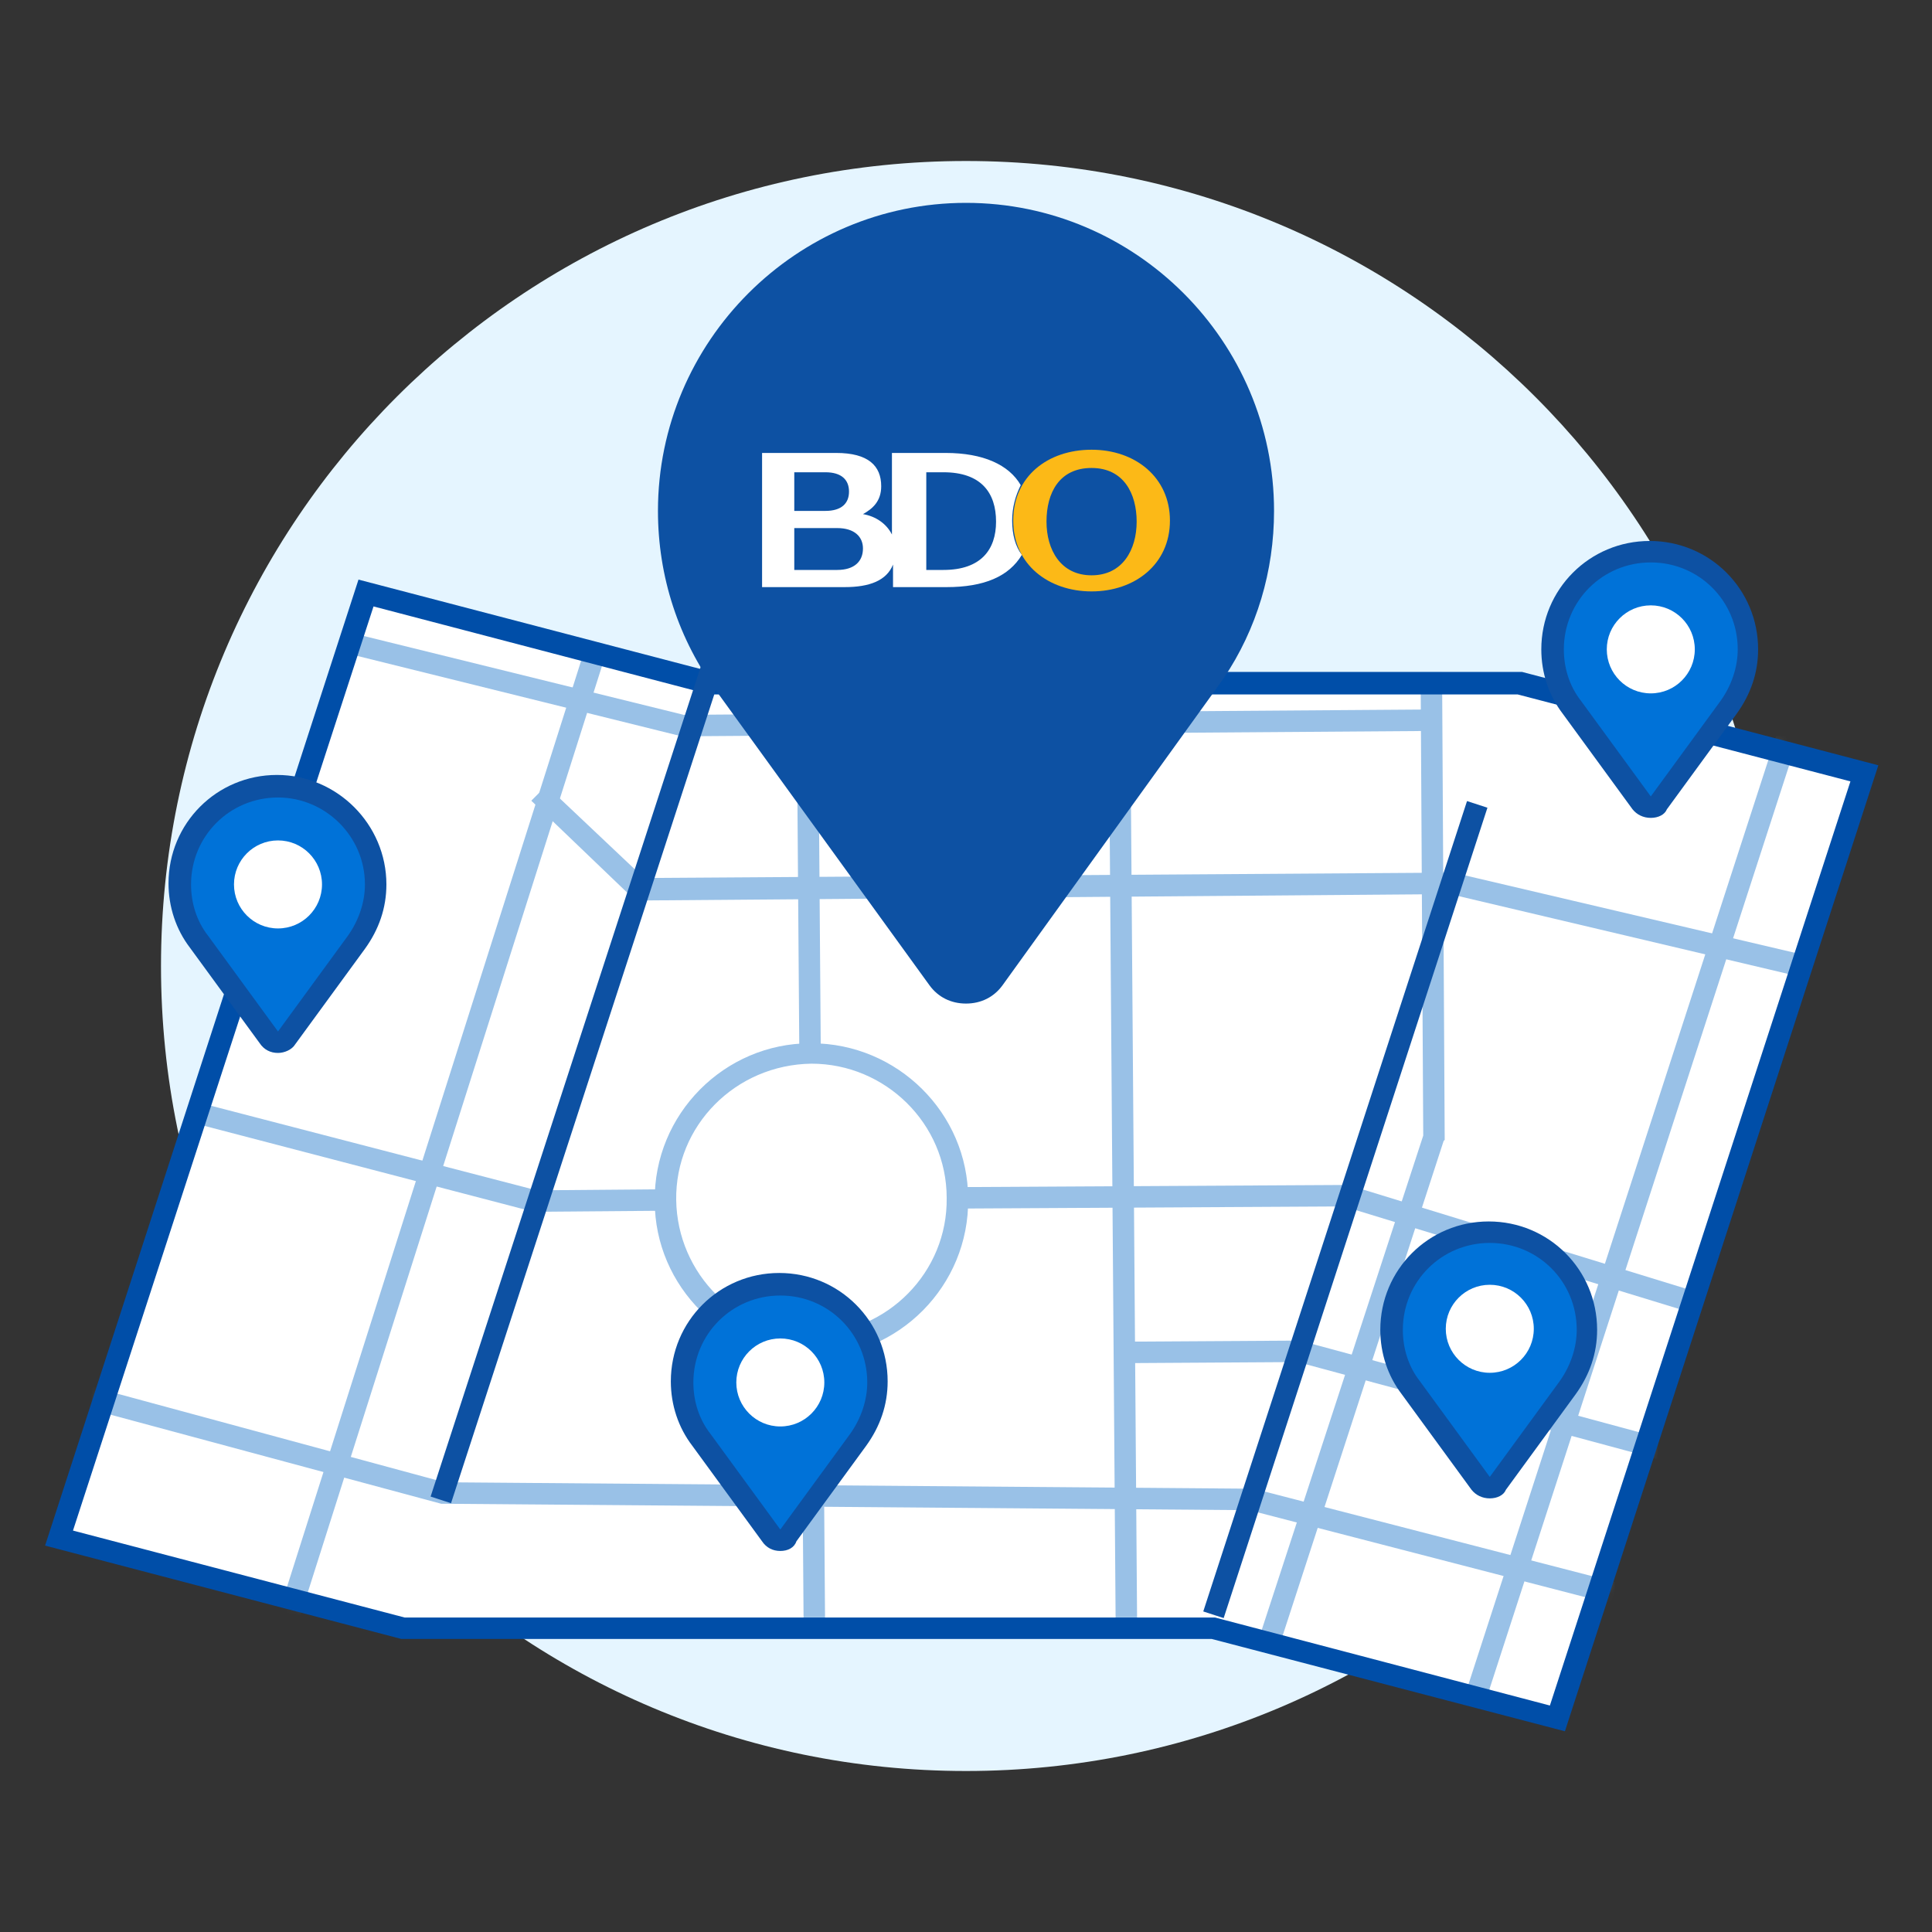
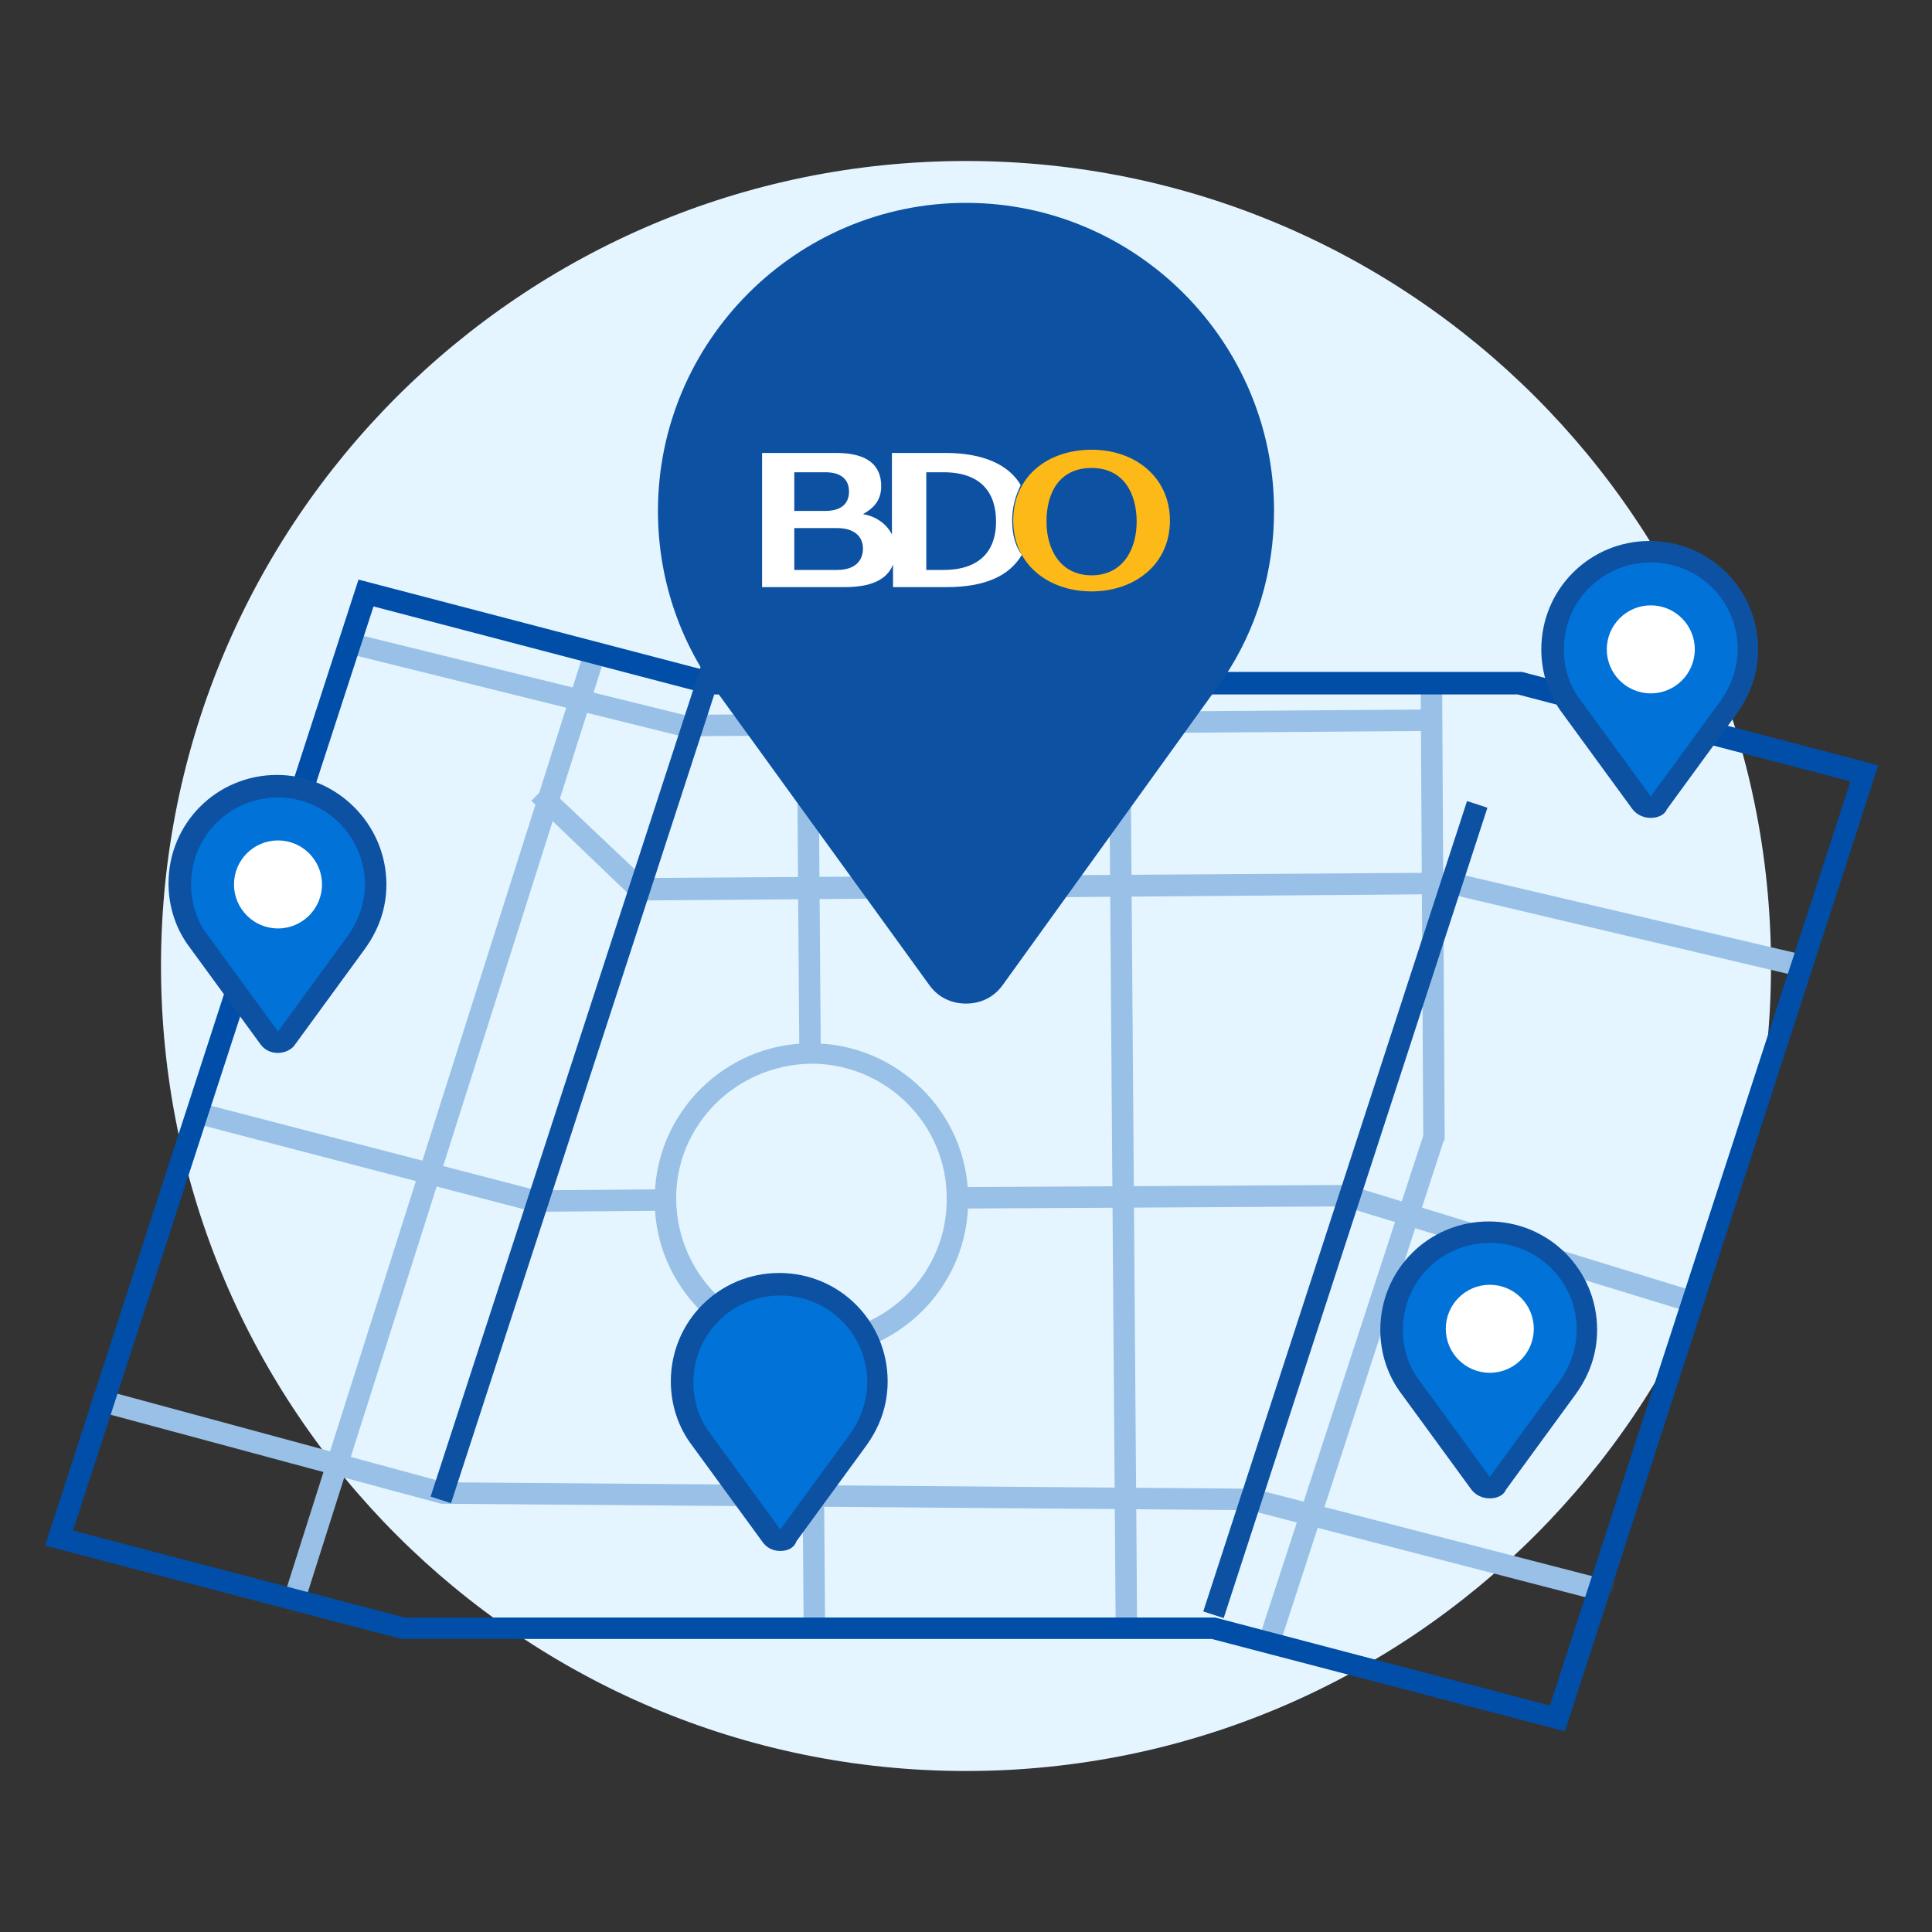
<svg xmlns="http://www.w3.org/2000/svg" width="180" height="180" viewBox="0 0 180 180" fill="none">
  <rect x="0" y="0" width="180" height="180" fill="#333333" stroke="none" />
  <path d="M90 165C131.421 165 165 131.421 165 90C165 48.579 131.421 15 90 15C48.579 15 15 48.579 15 90C15 131.421 48.579 165 90 165Z" fill="#E5F5FF" />
-   <path d="M5.5 143.3L34.1 55.2L66.2 63.6H141.7L173.8 72L145.2 160.1L113 151.7H37.6L5.5 143.3Z" fill="white" />
  <mask id="mask0_2097_6522" style="mask-type:luminance" maskUnits="userSpaceOnUse" x="5" y="55" width="169" height="106">
    <path d="M5.5 143.3L34.1 55.2L66.2 63.6H141.7L173.8 72L145.2 160.1L113 151.7H37.6L5.5 143.3Z" fill="white" />
  </mask>
  <g mask="url(#mask0_2097_6522)">
    <path d="M75.6 126.4C67.6 126.4 61 119.9 61 111.9C60.9 103.8 67.5 97.2 75.5 97.2H75.6C83.6 97.2 90.2 103.7 90.2 111.7C90.3 119.8 83.7 126.4 75.7 126.4C75.7 126.4 75.6 126.4 75.6 126.4ZM75.6 99.1C68.5 99.2 62.9 104.9 63 111.8C63.1 118.7 68.7 124.3 75.6 124.3H75.7C82.7 124.2 88.3 118.5 88.2 111.6C88.2 104.7 82.5 99.1 75.6 99.1Z" fill="#99C1E7" />
    <path d="M49.7 112.9L16 104.1L16.5 102.2L50 110.9L62 110.8V112.8L49.7 112.9Z" fill="#99C1E7" />
    <path d="M76.134 53.195L74.134 53.21L74.471 98.11L76.471 98.095L76.134 53.195Z" fill="#99C1E7" />
    <path d="M76.676 125.397L74.676 125.412L74.93 159.212L76.93 159.197L76.676 125.397Z" fill="#99C1E7" />
    <path d="M57.083 52.303L24.997 153.332L26.903 153.937L58.989 52.909L57.083 52.303Z" fill="#99C1E7" />
    <path d="M105.206 52.996L103.206 53.011L104 159.011L106 158.996L105.206 52.996Z" fill="#99C1E7" />
    <path d="M118 157L116.1 156.3L132.6 105.8L132.3 52.8H134.3L134.6 106.2L134.5 106.3L118 157Z" fill="#99C1E7" />
-     <path d="M169.25 56.943L136.539 157.77L138.441 158.387L171.153 57.56L169.25 56.943Z" fill="#99C1E7" />
    <path d="M63.5 68.6L28 59.8L28.4 57.9L63.7 66.6L133.4 66.1L133.5 68.1L63.5 68.6Z" fill="#99C1E7" />
-     <path d="M158 136.9L120.9 126.9L104.8 127V125L121.1 124.9L158.5 135L158 136.9Z" fill="#99C1E7" />
    <path d="M157.9 122.4L125.2 112.4L89.2 112.6V110.6L125.5 110.4H125.6L158.5 120.5L157.9 122.4Z" fill="#99C1E7" />
    <path d="M158.1 151.5L116.4 140.7L41.1 140.1L6.2 130.7L6.7 128.7L41.4 138.1L116.7 138.7H116.8L158.6 149.5L158.1 151.5Z" fill="#99C1E7" />
    <path d="M167.7 91L135.1 83.3L59.2 83.9L49.5 74.6L50.9 73.2L60 81.8L135.3 81.3H135.4L168.2 89L167.7 91Z" fill="#99C1E7" />
  </g>
  <path d="M145.8 161.3L112.9 152.7H37.5H37.4L4.2 144L33.4 54L66.3 62.6H141.7H141.8L175 71.3L145.8 161.3ZM37.7 150.7H113.1H113.2L144.4 158.9L172.4 72.8L141.4 64.7H66.1L34.8 56.5L6.8 142.6L37.7 150.7Z" fill="#004EA8" />
  <path d="M65.312 62.029L40.119 139.432L42.021 140.051L67.214 62.648L65.312 62.029Z" fill="#0D51A3" />
  <path d="M136.679 74.634L112.105 150.135L114.007 150.754L138.581 75.253L136.679 74.634Z" fill="#0D51A3" />
  <path d="M117.7 47.6C117.7 32.3 105.3 19.9 90 19.9C74.7 19.9 62.3 32.3 62.3 47.6C62.3 53.7 64.3 59.4 67.7 64L87.4 91.1C88.7 92.8 91.3 92.8 92.6 91.1L112.3 64C115.7 59.4 117.7 53.8 117.7 47.6Z" fill="#0D51A3" />
  <path d="M90 93.5C88.6 93.5 87.4 92.9 86.6 91.8L66.9 64.6C63.2 59.6 61.3 53.7 61.3 47.6C61.3 31.8 74.2 18.9 90 18.9C105.8 18.9 118.7 31.8 118.7 47.6C118.7 53.2 117.1 58.6 114 63.2L113 64.6L93.4 91.8C92.6 92.9 91.4 93.5 90 93.5ZM90 20.9C75.3 20.9 63.3 32.9 63.3 47.6C63.3 53.3 65.1 58.8 68.5 63.4L88.2 90.5C88.6 91.1 89.3 91.4 90 91.4C90.7 91.4 91.3 91.1 91.8 90.5L110.6 64.7L111.6 63.3C115 58.7 116.8 53.2 116.8 47.5C116.7 32.9 104.7 20.9 90 20.9Z" fill="#0D51A3" />
  <path d="M101.7 41.9C97.6 41.9 94.4 44.4 94.4 48.5C94.4 52.6 97.7 55.1 101.7 55.1C105.7 55.1 109 52.6 109 48.5C109 44.5 105.8 41.9 101.7 41.9ZM101.7 53.6C98.8 53.6 97.5 51.2 97.5 48.6C97.5 45.9 98.7 43.6 101.7 43.6C104.7 43.6 105.9 46 105.9 48.6C105.9 51.2 104.6 53.6 101.7 53.6Z" fill="#FCB917" />
  <path d="M94.3 48.5C94.3 47.3 94.6 46.2 95.1 45.2C94.001 43.3 91.6 42.2 88.1 42.2H83.1V49.8C82.6 48.8 81.6 48.1 80.4 47.9C81.3 47.4 82.1 46.7 82.1 45.3C82.1 43.4 80.9 42.2 77.9 42.2H71.001V54.7H78.701C81.001 54.7 82.6 54.1 83.201 52.6V54.7H88.201C91.701 54.7 94.001 53.7 95.201 51.7C94.6 50.9 94.3 49.8 94.3 48.5ZM74.001 44H76.9C78.4 44 79.1 44.7 79.1 45.8C79.1 46.9 78.4 47.6 76.9 47.6H74.001V44ZM78.001 53.1H74.001V49.2H78.001C79.6 49.2 80.4 50 80.4 51.1C80.4 52.3 79.6 53.1 78.001 53.1ZM87.9 53.1H86.3V44H87.9C91.4 44 92.8 45.9 92.8 48.6C92.8 51.2 91.4 53.1 87.9 53.1Z" fill="white" />
-   <path d="M147.9 123.8C147.9 118.8 143.8 114.7 138.8 114.7C133.8 114.7 129.7 118.8 129.7 123.8C129.7 125.8 130.4 127.7 131.5 129.2L138 138.1C138.4 138.7 139.3 138.7 139.7 138.1L146.2 129.2C147.3 127.7 147.9 125.8 147.9 123.8Z" fill="#0072D8" />
+   <path d="M147.9 123.8C147.9 118.8 143.8 114.7 138.8 114.7C133.8 114.7 129.7 118.8 129.7 123.8C129.7 125.8 130.4 127.7 131.5 129.2L138 138.1C138.4 138.7 139.3 138.7 139.7 138.1C147.3 127.7 147.9 125.8 147.9 123.8Z" fill="#0072D8" />
  <path d="M138.8 139.6C138.1 139.6 137.5 139.3 137.1 138.8L130.6 129.9C129.3 128.2 128.6 126.1 128.6 123.9C128.6 118.3 133.1 113.8 138.7 113.8C144.3 113.8 148.8 118.3 148.8 123.9C148.8 126.1 148.1 128.1 146.8 129.9L140.3 138.8C140.1 139.3 139.5 139.6 138.8 139.6ZM138.8 115.8C134.3 115.8 130.7 119.4 130.7 123.9C130.7 125.6 131.2 127.3 132.3 128.7L138.8 137.6L145.3 128.7C146.3 127.3 146.9 125.6 146.9 123.9C146.9 119.4 143.3 115.8 138.8 115.8Z" fill="#0D51A3" />
  <path d="M138.8 127.9C141.065 127.9 142.9 126.064 142.9 123.8C142.9 121.535 141.065 119.7 138.8 119.7C136.536 119.7 134.7 121.535 134.7 123.8C134.7 126.064 136.536 127.9 138.8 127.9Z" fill="white" />
  <path d="M35 82.4C35 77.4 30.9 73.3 25.9 73.3C20.9 73.3 16.8 77.4 16.8 82.4C16.8 84.4 17.5 86.3 18.6 87.8L25.1 96.7C25.5 97.3 26.4 97.3 26.8 96.7L33.3 87.8C34.3 86.2 35 84.4 35 82.4Z" fill="#0072D8" />
  <path d="M25.9 98.1C25.2 98.1 24.6 97.8 24.2 97.2L17.7 88.3C16.4 86.6 15.7 84.5 15.7 82.3C15.7 76.7 20.2 72.2 25.8 72.2C31.4 72.2 36 76.8 36 82.4C36 84.6 35.3 86.6 34 88.4L27.5 97.3C27.2 97.8 26.5 98.1 25.9 98.1ZM25.9 74.3C21.4 74.3 17.8 77.9 17.8 82.4C17.8 84.1 18.3 85.8 19.4 87.2L25.9 96.1L32.4 87.2C33.4 85.8 34 84.1 34 82.4C34 77.9 30.3 74.3 25.9 74.3Z" fill="#0D51A3" />
  <path d="M25.9 86.5C28.165 86.5 30 84.664 30 82.4C30 80.136 28.165 78.3 25.9 78.3C23.636 78.3 21.8 80.136 21.8 82.4C21.8 84.664 23.636 86.5 25.9 86.5Z" fill="white" />
  <path d="M162.9 60.5C162.9 55.5 158.8 51.4 153.8 51.4C148.8 51.4 144.7 55.5 144.7 60.5C144.7 62.5 145.4 64.4 146.5 65.9L153 74.8C153.4 75.4 154.3 75.4 154.7 74.8L161.2 65.9C162.2 64.3 162.9 62.5 162.9 60.5Z" fill="#0072D8" />
  <path d="M153.8 76.2C153.1 76.2 152.5 75.9 152.1 75.4L145.6 66.5C144.3 64.8 143.6 62.7 143.6 60.5C143.6 54.9 148.1 50.4 153.7 50.4C159.3 50.4 163.8 54.9 163.8 60.5C163.8 62.7 163.1 64.7 161.8 66.5L155.3 75.4C155.1 75.9 154.5 76.2 153.8 76.2ZM153.8 52.4C149.3 52.4 145.7 56 145.7 60.5C145.7 62.2 146.2 63.9 147.3 65.3L153.8 74.2L160.3 65.3C161.3 63.9 161.9 62.2 161.9 60.5C161.9 56 158.3 52.4 153.8 52.4Z" fill="#0D51A3" />
  <path d="M153.8 64.6C156.065 64.6 157.9 62.764 157.9 60.5C157.9 58.236 156.065 56.4 153.8 56.4C151.536 56.4 149.7 58.236 149.7 60.5C149.7 62.764 151.536 64.6 153.8 64.6Z" fill="white" />
  <path d="M81.8 128.8C81.8 123.8 77.7 119.7 72.7 119.7C67.7 119.7 63.6 123.8 63.6 128.8C63.6 130.8 64.3 132.7 65.4 134.2L71.9 143.1C72.3 143.7 73.2 143.7 73.6 143.1L80.1 134.2C81.2 132.7 81.8 130.8 81.8 128.8Z" fill="#0072D8" />
  <path d="M72.7 144.5C72 144.5 71.4 144.2 71 143.6L64.5 134.7C63.2 133 62.5 130.9 62.5 128.7C62.5 123.1 67 118.6 72.6 118.6C78.2 118.6 82.7 123.1 82.7 128.7C82.7 130.9 82 132.9 80.7 134.7L74.2 143.6C74 144.2 73.4 144.5 72.7 144.5ZM72.7 120.7C68.2 120.7 64.6 124.3 64.6 128.8C64.6 130.5 65.1 132.2 66.2 133.6L72.7 142.5L79.2 133.6C80.2 132.2 80.8 130.5 80.8 128.8C80.8 124.3 77.2 120.7 72.7 120.7Z" fill="#0D51A3" />
-   <path d="M72.7 132.9C74.965 132.9 76.8 131.064 76.8 128.8C76.8 126.536 74.965 124.7 72.7 124.7C70.436 124.7 68.6 126.536 68.6 128.8C68.6 131.064 70.436 132.9 72.7 132.9Z" fill="white" />
</svg>